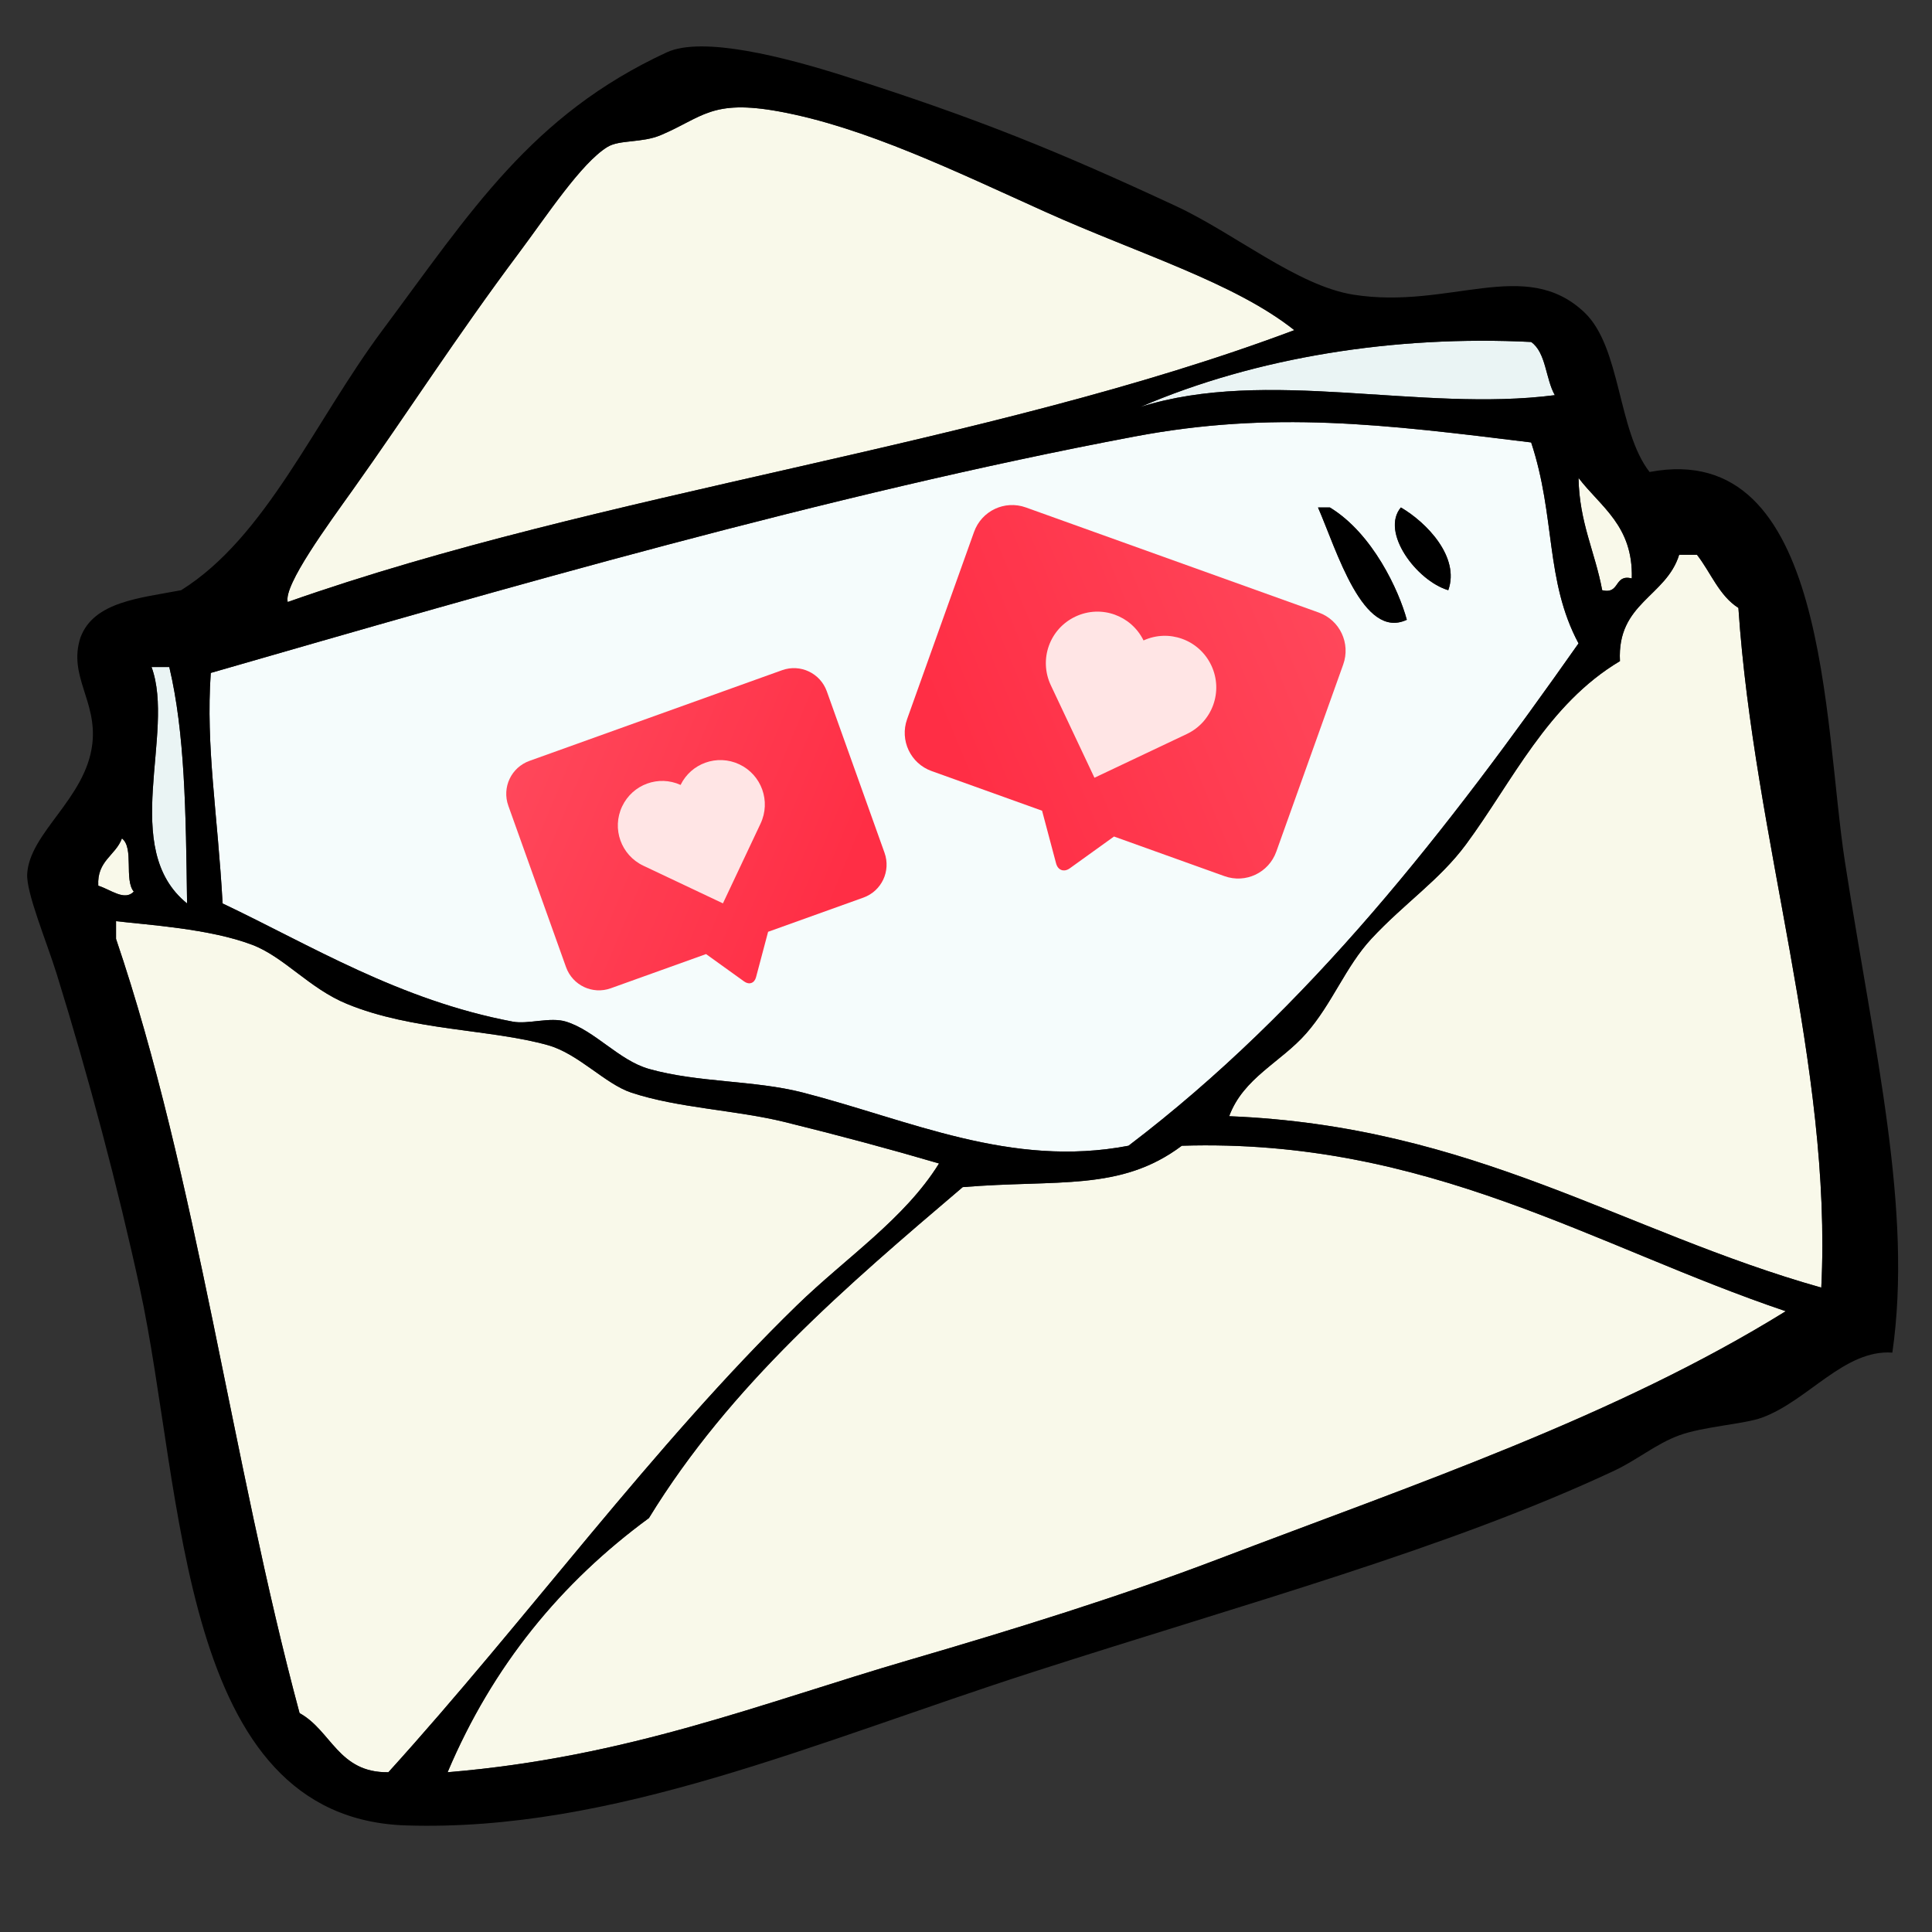
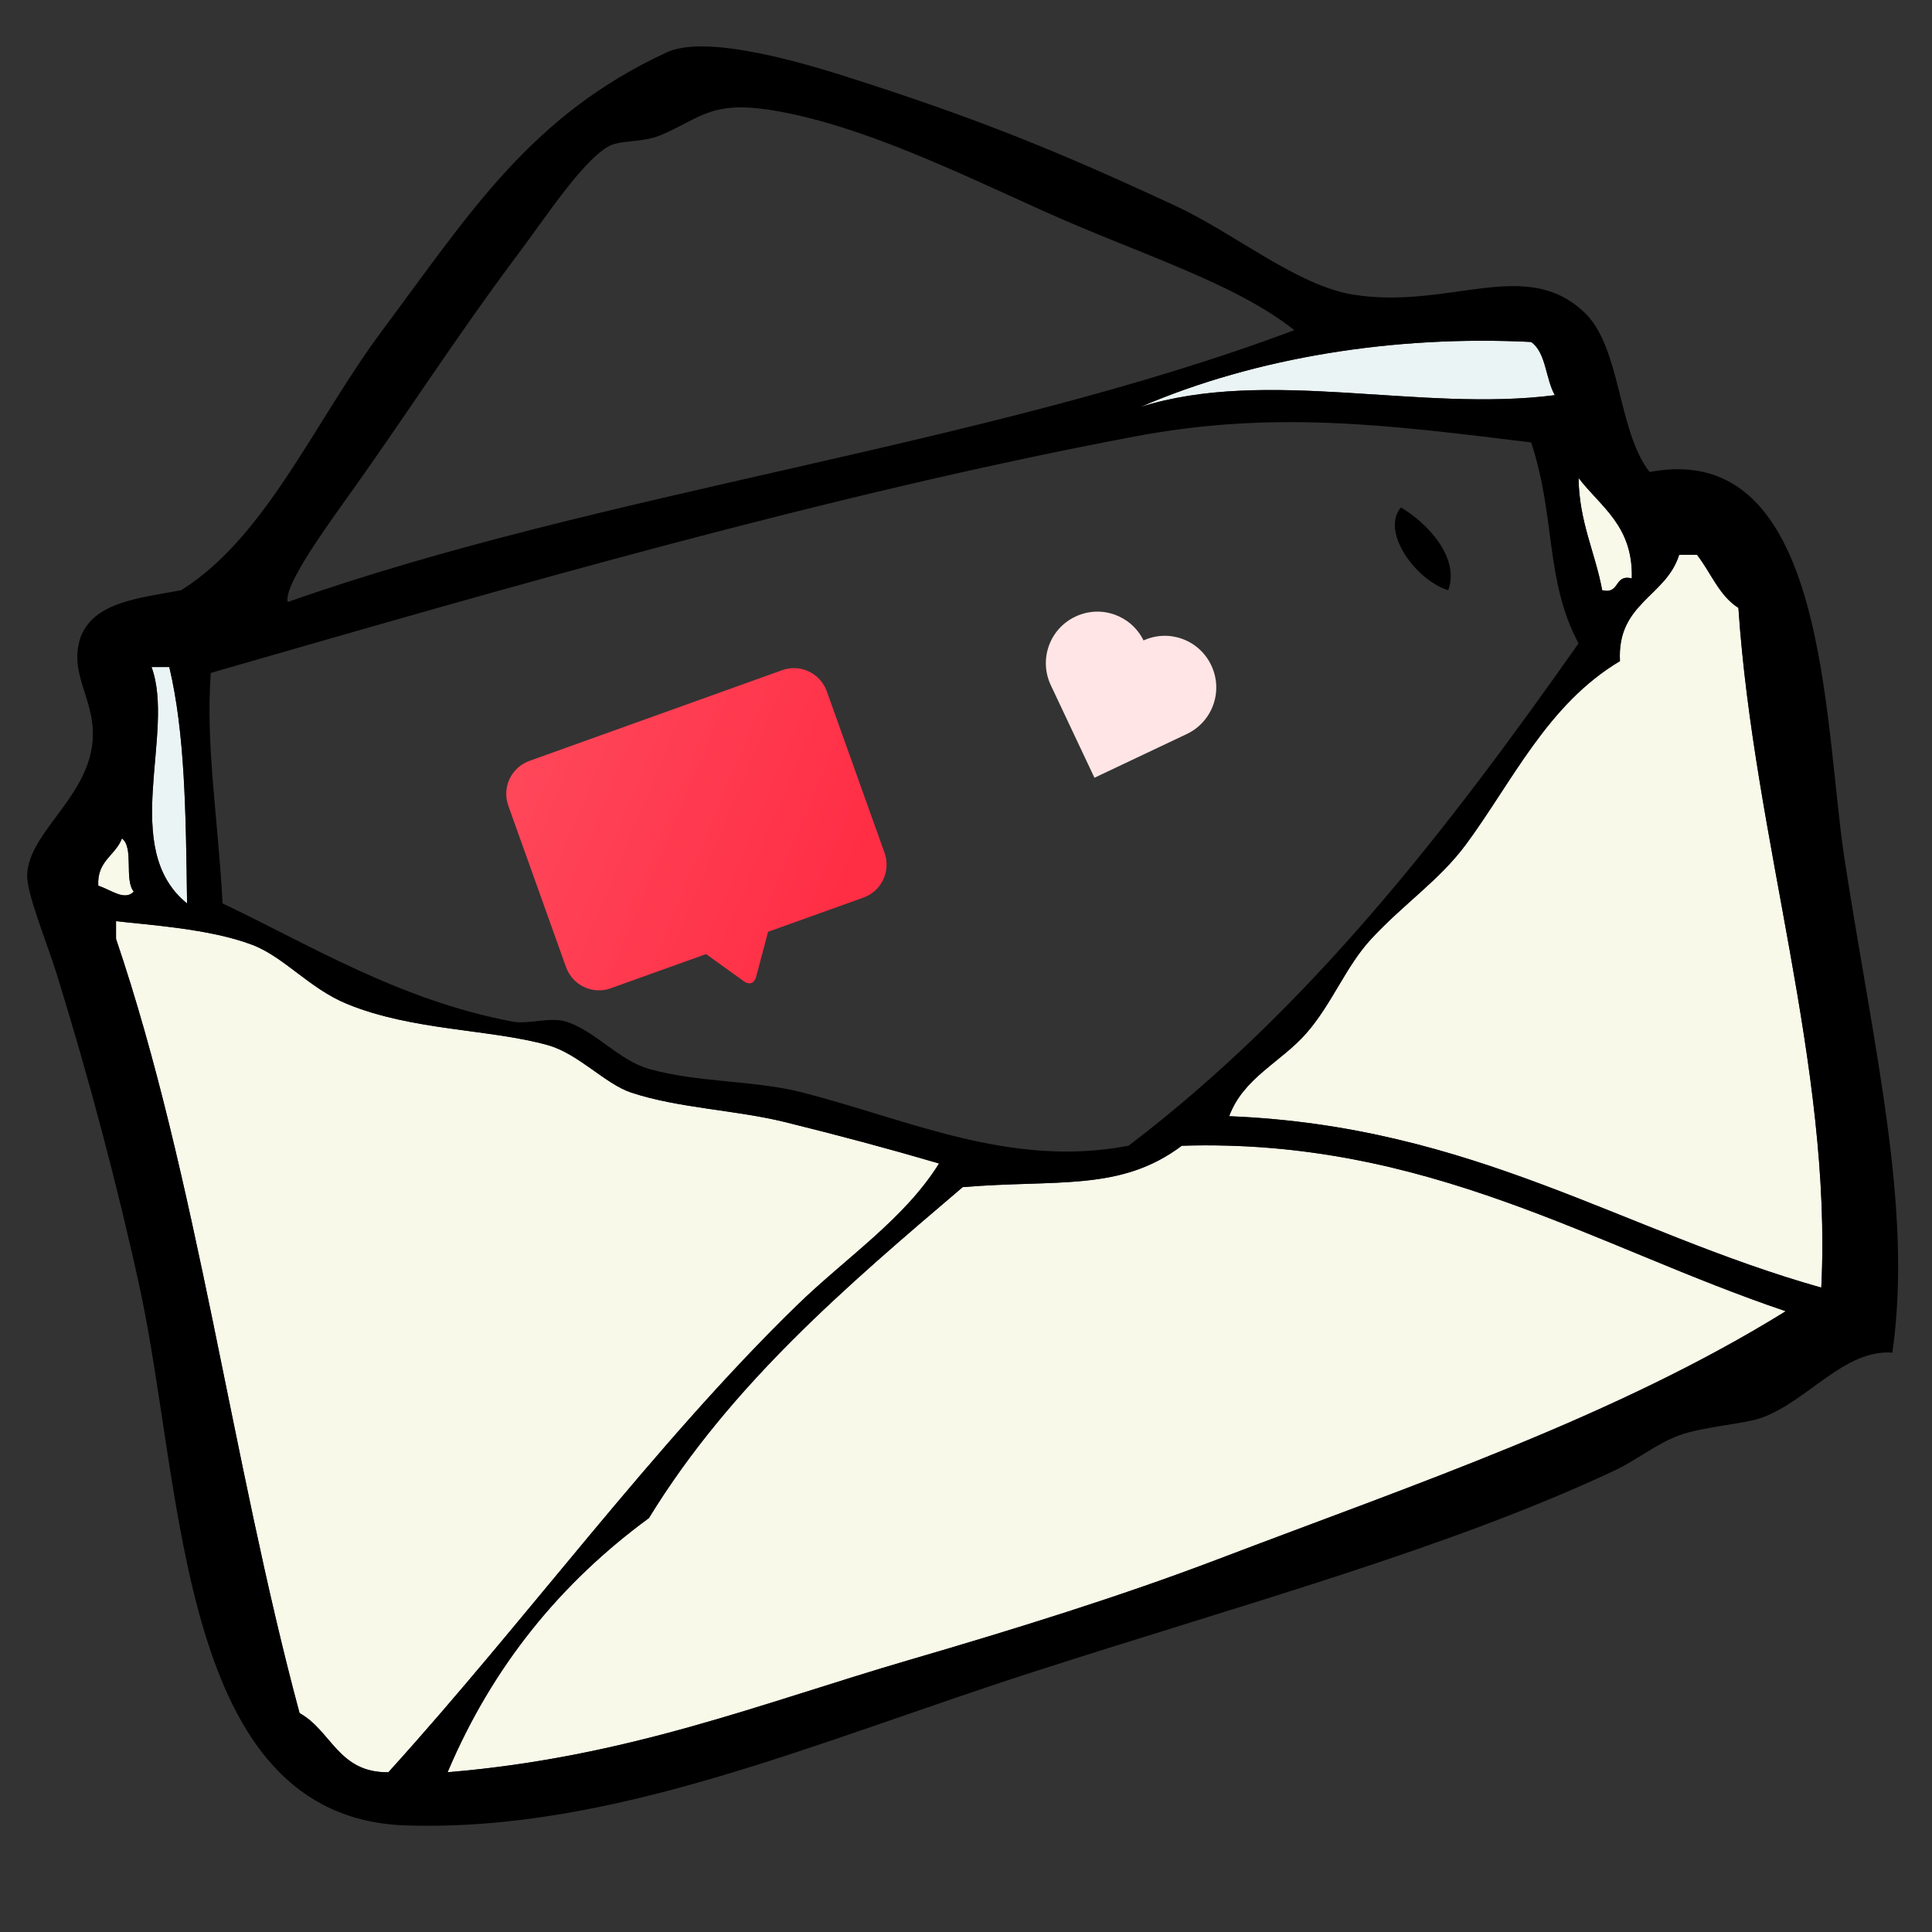
<svg xmlns="http://www.w3.org/2000/svg" width="384" zoomAndPan="magnify" viewBox="0 0 288 288" height="384" preserveAspectRatio="xMidYMid meet" version="1.0">
  <rect x="0" y="0" width="288" height="288" fill="#333333" stroke="none" />
  <defs>
    <clipPath id="6d31e059db">
      <path d="M 75 99 L 133 99 L 133 148 L 75 148 Z M 75 99 " clip-rule="nonzero" />
    </clipPath>
    <clipPath id="351518b99b">
      <path d="M 78.926 113.422 C 76.207 114.398 74.801 117.379 75.773 120.105 L 84.375 144.16 C 85.352 146.887 88.328 148.297 91.047 147.32 L 105.25 142.223 L 110.938 146.312 C 111.68 146.844 112.465 146.562 112.699 145.68 L 114.5 138.902 L 128.703 133.805 C 131.422 132.828 132.828 129.848 131.855 127.121 L 123.254 103.062 C 122.277 100.336 119.301 98.93 116.582 99.906 Z M 78.926 113.422 " clip-rule="nonzero" />
    </clipPath>
    <linearGradient x1="6.833" gradientTransform="matrix(0.965, -0.346, 0.346, 0.967, 39.883, 60.189)" y1="42.975" x2="76.76" gradientUnits="userSpaceOnUse" y2="106.908" id="809ecb106a">
      <stop stop-opacity="1" stop-color="rgb(100%, 28.6%, 36.099%)" offset="0" />
      <stop stop-opacity="1" stop-color="rgb(100%, 28.6%, 36.099%)" offset="0.125" />
      <stop stop-opacity="1" stop-color="rgb(100%, 28.6%, 36.099%)" offset="0.156" />
      <stop stop-opacity="1" stop-color="rgb(100%, 28.461%, 35.982%)" offset="0.172" />
      <stop stop-opacity="1" stop-color="rgb(100%, 28.18%, 35.742%)" offset="0.188" />
      <stop stop-opacity="1" stop-color="rgb(100%, 27.895%, 35.497%)" offset="0.203" />
      <stop stop-opacity="1" stop-color="rgb(100%, 27.608%, 35.252%)" offset="0.219" />
      <stop stop-opacity="1" stop-color="rgb(100%, 27.322%, 35.008%)" offset="0.234" />
      <stop stop-opacity="1" stop-color="rgb(100%, 27.036%, 34.764%)" offset="0.25" />
      <stop stop-opacity="1" stop-color="rgb(100%, 26.75%, 34.518%)" offset="0.266" />
      <stop stop-opacity="1" stop-color="rgb(100%, 26.463%, 34.274%)" offset="0.281" />
      <stop stop-opacity="1" stop-color="rgb(100%, 26.178%, 34.03%)" offset="0.297" />
      <stop stop-opacity="1" stop-color="rgb(100%, 25.891%, 33.786%)" offset="0.312" />
      <stop stop-opacity="1" stop-color="rgb(100%, 25.606%, 33.54%)" offset="0.328" />
      <stop stop-opacity="1" stop-color="rgb(100%, 25.319%, 33.296%)" offset="0.344" />
      <stop stop-opacity="1" stop-color="rgb(100%, 25.034%, 33.052%)" offset="0.359" />
      <stop stop-opacity="1" stop-color="rgb(100%, 24.747%, 32.808%)" offset="0.375" />
      <stop stop-opacity="1" stop-color="rgb(100%, 24.461%, 32.562%)" offset="0.391" />
      <stop stop-opacity="1" stop-color="rgb(100%, 24.174%, 32.318%)" offset="0.406" />
      <stop stop-opacity="1" stop-color="rgb(100%, 23.889%, 32.074%)" offset="0.422" />
      <stop stop-opacity="1" stop-color="rgb(100%, 23.602%, 31.83%)" offset="0.438" />
      <stop stop-opacity="1" stop-color="rgb(100%, 23.317%, 31.584%)" offset="0.453" />
      <stop stop-opacity="1" stop-color="rgb(100%, 23.03%, 31.34%)" offset="0.458" />
      <stop stop-opacity="1" stop-color="rgb(100%, 22.887%, 31.218%)" offset="0.469" />
      <stop stop-opacity="1" stop-color="rgb(100%, 22.743%, 31.096%)" offset="0.484" />
      <stop stop-opacity="1" stop-color="rgb(100%, 22.458%, 30.852%)" offset="0.5" />
      <stop stop-opacity="1" stop-color="rgb(100%, 22.171%, 30.606%)" offset="0.516" />
      <stop stop-opacity="1" stop-color="rgb(100%, 21.886%, 30.362%)" offset="0.531" />
      <stop stop-opacity="1" stop-color="rgb(100%, 21.599%, 30.118%)" offset="0.542" />
      <stop stop-opacity="1" stop-color="rgb(100%, 21.457%, 29.996%)" offset="0.547" />
      <stop stop-opacity="1" stop-color="rgb(100%, 21.313%, 29.874%)" offset="0.562" />
      <stop stop-opacity="1" stop-color="rgb(100%, 21.027%, 29.628%)" offset="0.578" />
      <stop stop-opacity="1" stop-color="rgb(100%, 20.741%, 29.384%)" offset="0.594" />
      <stop stop-opacity="1" stop-color="rgb(100%, 20.454%, 29.14%)" offset="0.609" />
      <stop stop-opacity="1" stop-color="rgb(100%, 20.169%, 28.896%)" offset="0.625" />
      <stop stop-opacity="1" stop-color="rgb(100%, 19.882%, 28.65%)" offset="0.641" />
      <stop stop-opacity="1" stop-color="rgb(100%, 19.597%, 28.406%)" offset="0.656" />
      <stop stop-opacity="1" stop-color="rgb(100%, 19.31%, 28.162%)" offset="0.672" />
      <stop stop-opacity="1" stop-color="rgb(100%, 19.025%, 27.917%)" offset="0.688" />
      <stop stop-opacity="1" stop-color="rgb(100%, 18.738%, 27.672%)" offset="0.703" />
      <stop stop-opacity="1" stop-color="rgb(100%, 18.452%, 27.428%)" offset="0.719" />
      <stop stop-opacity="1" stop-color="rgb(100%, 18.166%, 27.184%)" offset="0.734" />
      <stop stop-opacity="1" stop-color="rgb(100%, 17.879%, 26.939%)" offset="0.75" />
      <stop stop-opacity="1" stop-color="rgb(100%, 17.668%, 26.758%)" offset="1" />
    </linearGradient>
    <clipPath id="45fea2f7b7">
      <path d="M 134 75 L 201 75 L 201 131 L 134 131 Z M 134 75 " clip-rule="nonzero" />
    </clipPath>
    <clipPath id="3babd165bb">
      <path d="M 196.578 91.309 C 199.73 92.441 201.359 95.898 200.23 99.059 L 190.258 126.945 C 189.129 130.105 185.68 131.738 182.527 130.605 L 166.062 124.699 L 159.469 129.441 C 158.609 130.059 157.699 129.73 157.43 128.707 L 155.34 120.852 L 138.875 114.941 C 135.723 113.809 134.094 110.352 135.223 107.191 L 145.195 79.305 C 146.324 76.145 149.773 74.512 152.926 75.645 Z M 196.578 91.309 " clip-rule="nonzero" />
    </clipPath>
    <linearGradient x1="6.833" gradientTransform="matrix(-1.118, -0.401, -0.401, 1.12, 241.838, 29.603)" y1="42.975" x2="76.76" gradientUnits="userSpaceOnUse" y2="106.908" id="fe429e519a">
      <stop stop-opacity="1" stop-color="rgb(100%, 28.6%, 36.099%)" offset="0" />
      <stop stop-opacity="1" stop-color="rgb(100%, 28.6%, 36.099%)" offset="0.125" />
      <stop stop-opacity="1" stop-color="rgb(100%, 28.6%, 36.099%)" offset="0.156" />
      <stop stop-opacity="1" stop-color="rgb(100%, 28.461%, 35.982%)" offset="0.172" />
      <stop stop-opacity="1" stop-color="rgb(100%, 28.18%, 35.742%)" offset="0.188" />
      <stop stop-opacity="1" stop-color="rgb(100%, 27.895%, 35.497%)" offset="0.203" />
      <stop stop-opacity="1" stop-color="rgb(100%, 27.608%, 35.252%)" offset="0.219" />
      <stop stop-opacity="1" stop-color="rgb(100%, 27.322%, 35.008%)" offset="0.234" />
      <stop stop-opacity="1" stop-color="rgb(100%, 27.036%, 34.764%)" offset="0.25" />
      <stop stop-opacity="1" stop-color="rgb(100%, 26.75%, 34.518%)" offset="0.266" />
      <stop stop-opacity="1" stop-color="rgb(100%, 26.463%, 34.274%)" offset="0.281" />
      <stop stop-opacity="1" stop-color="rgb(100%, 26.178%, 34.03%)" offset="0.297" />
      <stop stop-opacity="1" stop-color="rgb(100%, 25.891%, 33.786%)" offset="0.312" />
      <stop stop-opacity="1" stop-color="rgb(100%, 25.606%, 33.54%)" offset="0.328" />
      <stop stop-opacity="1" stop-color="rgb(100%, 25.319%, 33.296%)" offset="0.344" />
      <stop stop-opacity="1" stop-color="rgb(100%, 25.034%, 33.052%)" offset="0.359" />
      <stop stop-opacity="1" stop-color="rgb(100%, 24.747%, 32.808%)" offset="0.375" />
      <stop stop-opacity="1" stop-color="rgb(100%, 24.461%, 32.562%)" offset="0.391" />
      <stop stop-opacity="1" stop-color="rgb(100%, 24.174%, 32.318%)" offset="0.406" />
      <stop stop-opacity="1" stop-color="rgb(100%, 23.889%, 32.074%)" offset="0.422" />
      <stop stop-opacity="1" stop-color="rgb(100%, 23.602%, 31.83%)" offset="0.438" />
      <stop stop-opacity="1" stop-color="rgb(100%, 23.317%, 31.584%)" offset="0.453" />
      <stop stop-opacity="1" stop-color="rgb(100%, 23.03%, 31.34%)" offset="0.458" />
      <stop stop-opacity="1" stop-color="rgb(100%, 22.887%, 31.218%)" offset="0.469" />
      <stop stop-opacity="1" stop-color="rgb(100%, 22.743%, 31.096%)" offset="0.484" />
      <stop stop-opacity="1" stop-color="rgb(100%, 22.458%, 30.852%)" offset="0.5" />
      <stop stop-opacity="1" stop-color="rgb(100%, 22.171%, 30.606%)" offset="0.516" />
      <stop stop-opacity="1" stop-color="rgb(100%, 21.886%, 30.362%)" offset="0.531" />
      <stop stop-opacity="1" stop-color="rgb(100%, 21.599%, 30.118%)" offset="0.542" />
      <stop stop-opacity="1" stop-color="rgb(100%, 21.457%, 29.996%)" offset="0.547" />
      <stop stop-opacity="1" stop-color="rgb(100%, 21.313%, 29.874%)" offset="0.562" />
      <stop stop-opacity="1" stop-color="rgb(100%, 21.027%, 29.628%)" offset="0.578" />
      <stop stop-opacity="1" stop-color="rgb(100%, 20.741%, 29.384%)" offset="0.594" />
      <stop stop-opacity="1" stop-color="rgb(100%, 20.454%, 29.14%)" offset="0.609" />
      <stop stop-opacity="1" stop-color="rgb(100%, 20.169%, 28.896%)" offset="0.625" />
      <stop stop-opacity="1" stop-color="rgb(100%, 19.882%, 28.65%)" offset="0.641" />
      <stop stop-opacity="1" stop-color="rgb(100%, 19.597%, 28.406%)" offset="0.656" />
      <stop stop-opacity="1" stop-color="rgb(100%, 19.31%, 28.162%)" offset="0.672" />
      <stop stop-opacity="1" stop-color="rgb(100%, 19.025%, 27.917%)" offset="0.688" />
      <stop stop-opacity="1" stop-color="rgb(100%, 18.738%, 27.672%)" offset="0.703" />
      <stop stop-opacity="1" stop-color="rgb(100%, 18.452%, 27.428%)" offset="0.719" />
      <stop stop-opacity="1" stop-color="rgb(100%, 18.166%, 27.184%)" offset="0.734" />
      <stop stop-opacity="1" stop-color="rgb(100%, 17.879%, 26.939%)" offset="0.75" />
      <stop stop-opacity="1" stop-color="rgb(100%, 17.668%, 26.758%)" offset="1" />
    </linearGradient>
  </defs>
-   <path fill="#f9f9ea" d="M 192.941 49.215 C 146.77 66.562 89.852 73.18 42.891 89.742 C 42.23 87.242 48.996 78.066 52.602 73 C 60.773 61.523 68 50.211 77.312 37.762 C 81.516 32.145 86.637 24.301 90.555 21.902 C 92.359 20.801 95.664 21.336 98.496 20.145 C 104.738 17.504 106.02 14.766 116.152 16.617 C 128.902 18.953 142.41 25.535 155.867 31.598 C 169.668 37.809 184 42.113 192.941 49.215 " fill-opacity="1" fill-rule="evenodd" />
  <path fill="#eaf4f4" d="M 228.246 50.977 C 230.484 52.559 230.391 56.473 231.777 58.906 C 211.672 61.5 188.875 54.711 169.992 60.668 C 187.219 53.23 208.023 49.957 228.246 50.977 " fill-opacity="1" fill-rule="evenodd" />
-   <path fill="#f5fcfc" d="M 215.891 87.98 C 217.656 83.043 212.656 77.875 208.828 75.645 C 205.754 79.312 211.16 86.574 215.891 87.98 Z M 209.711 92.387 C 208.547 88.066 204.633 79.523 198.238 75.645 C 197.648 75.645 197.059 75.645 196.473 75.645 C 199.266 82.035 203.164 95.477 209.711 92.387 Z M 228.246 65.953 C 231.918 77.031 230.293 86.52 235.309 95.91 C 215.766 123.688 195.121 150.359 168.227 170.793 C 150.711 174.148 135.625 166.977 119.68 162.867 C 112.461 161.004 104.008 161.41 96.734 159.34 C 92.246 158.066 88.711 153.641 84.375 152.293 C 81.996 151.555 78.719 152.727 76.43 152.293 C 59.551 149.105 46.363 140.934 33.184 134.676 C 32.43 121.141 30.656 111.332 31.418 100.312 C 75 87.754 123.453 73.684 169.109 65.074 C 189.691 61.191 206.238 63.242 228.246 65.953 " fill-opacity="1" fill-rule="evenodd" />
  <path fill="#f9f9ea" d="M 235.309 71.242 C 238.613 75.574 243.465 78.367 243.25 86.219 C 240.535 85.562 241.555 88.637 238.836 87.98 C 237.777 82.281 235.418 77.887 235.309 71.242 " fill-opacity="1" fill-rule="evenodd" />
-   <path fill="#000000" d="M 196.473 75.645 C 197.059 75.645 197.648 75.645 198.238 75.645 C 204.633 79.523 208.547 88.066 209.711 92.387 C 203.164 95.477 199.266 82.035 196.473 75.645 " fill-opacity="1" fill-rule="evenodd" />
  <path fill="#000000" d="M 208.828 75.645 C 212.656 77.875 217.656 83.043 215.891 87.98 C 211.16 86.574 205.754 79.312 208.828 75.645 " fill-opacity="1" fill-rule="evenodd" />
  <path fill="#f9f9ea" d="M 271.496 191.941 C 241.902 183.594 219.711 167.859 183.23 166.391 C 185.344 160.672 190.922 158.363 194.707 154.055 C 198.594 149.629 200.578 144.094 204.414 139.957 C 209.367 134.625 214.59 131.207 218.539 125.863 C 225.449 116.508 230.676 104.988 241.484 98.551 C 241.02 89.863 248.367 88.977 250.312 82.695 C 251.195 82.695 252.078 82.695 252.961 82.695 C 255.023 85.332 256.262 88.797 259.141 90.621 C 261.469 125.223 273.148 158.793 271.496 191.941 " fill-opacity="1" fill-rule="evenodd" />
  <path fill="#eaf4f4" d="M 22.59 99.434 C 23.473 99.434 24.355 99.434 25.238 99.434 C 27.562 109.254 27.707 120.883 27.887 134.676 C 17.73 126.492 26.199 109.25 22.59 99.434 " fill-opacity="1" fill-rule="evenodd" />
  <path fill="#f9f9ea" d="M 18.176 124.984 C 20.016 126.375 18.473 131.145 19.941 132.91 C 18.57 134.363 16.504 132.609 14.648 132.031 C 14.438 128.297 17.219 127.551 18.176 124.984 " fill-opacity="1" fill-rule="evenodd" />
  <path fill="#f9f9ea" d="M 17.297 137.316 C 21.945 137.867 31.258 138.43 37.594 140.84 C 42.391 142.668 46.098 147.34 51.715 149.648 C 61.516 153.68 73.129 153.387 81.727 155.816 C 86.234 157.094 90.207 161.574 94.086 162.867 C 101.121 165.203 109.699 165.457 117.031 167.27 C 125.074 169.258 132.328 171.195 139.98 173.438 C 134.832 181.727 126.098 187.48 118.801 194.582 C 97.445 215.363 78.309 241.676 57.895 264.184 C 50.43 264.297 49.406 257.973 44.656 255.371 C 34.562 217.871 29.367 175.484 17.297 139.957 C 17.297 139.078 17.297 138.199 17.297 137.316 " fill-opacity="1" fill-rule="evenodd" />
  <path fill="#f9f9ea" d="M 266.199 195.461 C 240.898 211.133 211.309 221.105 181.465 232.465 C 167.16 237.914 151.359 242.832 135.566 247.441 C 113.438 253.906 93.637 261.949 66.723 264.184 C 73.445 248.277 83.672 235.879 96.734 226.297 C 108.898 206.434 126.203 191.691 143.512 176.961 C 157.66 175.789 167.027 177.656 176.172 170.793 C 212.809 169.652 237.637 185.832 266.199 195.461 " fill-opacity="1" fill-rule="evenodd" />
  <path fill="#000000" d="M 176.172 170.793 C 167.027 177.656 157.66 175.789 143.512 176.961 C 126.203 191.691 108.898 206.434 96.734 226.297 C 83.672 235.879 73.445 248.277 66.723 264.184 C 93.637 261.949 113.438 253.906 135.566 247.441 C 151.359 242.832 167.16 237.914 181.465 232.465 C 211.309 221.105 240.898 211.133 266.199 195.461 C 237.637 185.832 212.809 169.652 176.172 170.793 Z M 17.297 139.957 C 29.367 175.484 34.562 217.871 44.656 255.371 C 49.406 257.973 50.43 264.297 57.895 264.184 C 78.309 241.676 97.445 215.363 118.801 194.582 C 126.098 187.48 134.832 181.727 139.98 173.438 C 132.328 171.195 125.074 169.258 117.031 167.27 C 109.699 165.457 101.121 165.203 94.086 162.867 C 90.207 161.574 86.234 157.094 81.727 155.816 C 73.129 153.387 61.516 153.68 51.715 149.648 C 46.098 147.34 42.391 142.668 37.594 140.84 C 31.258 138.43 21.945 137.867 17.297 137.316 C 17.297 138.199 17.297 139.078 17.297 139.957 Z M 14.648 132.031 C 16.504 132.609 18.57 134.363 19.941 132.91 C 18.473 131.145 20.016 126.375 18.176 124.984 C 17.219 127.551 14.438 128.297 14.648 132.031 Z M 27.887 134.676 C 27.707 120.883 27.562 109.254 25.238 99.434 C 24.355 99.434 23.473 99.434 22.59 99.434 C 26.199 109.25 17.73 126.492 27.887 134.676 Z M 259.141 90.621 C 256.262 88.797 255.023 85.332 252.961 82.695 C 252.078 82.695 251.195 82.695 250.312 82.695 C 248.367 88.977 241.02 89.863 241.484 98.551 C 230.676 104.988 225.449 116.508 218.539 125.863 C 214.59 131.207 209.367 134.625 204.414 139.957 C 200.578 144.094 198.594 149.629 194.707 154.055 C 190.922 158.363 185.344 160.672 183.23 166.391 C 219.711 167.859 241.902 183.594 271.496 191.941 C 273.148 158.793 261.469 125.223 259.141 90.621 Z M 238.836 87.98 C 241.555 88.637 240.535 85.562 243.25 86.219 C 243.465 78.367 238.613 75.574 235.309 71.242 C 235.418 77.887 237.777 82.281 238.836 87.98 Z M 169.109 65.074 C 123.453 73.684 75 87.754 31.418 100.312 C 30.656 111.332 32.43 121.141 33.184 134.676 C 46.363 140.934 59.551 149.105 76.43 152.293 C 78.719 152.727 81.996 151.555 84.375 152.293 C 88.711 153.641 92.246 158.066 96.734 159.34 C 104.008 161.41 112.461 161.004 119.68 162.867 C 135.625 166.977 150.711 174.148 168.227 170.793 C 195.121 150.359 215.766 123.688 235.309 95.91 C 230.293 86.52 231.918 77.031 228.246 65.953 C 206.238 63.242 189.691 61.191 169.109 65.074 Z M 169.992 60.668 C 188.875 54.711 211.672 61.5 231.777 58.906 C 230.391 56.473 230.484 52.559 228.246 50.977 C 208.023 49.957 187.219 53.23 169.992 60.668 Z M 155.867 31.598 C 142.41 25.535 128.902 18.953 116.152 16.617 C 106.02 14.766 104.738 17.504 98.496 20.145 C 95.664 21.336 92.359 20.801 90.555 21.902 C 86.637 24.301 81.516 32.145 77.312 37.762 C 68 50.211 60.773 61.523 52.602 73 C 48.996 78.066 42.23 87.242 42.891 89.742 C 89.852 73.18 146.77 66.562 192.941 49.215 C 184 42.113 169.668 37.809 155.867 31.598 Z M 245.898 70.359 C 272.609 65.305 271.793 107.711 275.027 128.504 C 279.449 156.945 285.145 180.363 282.09 201.633 C 274.934 201.125 269.555 208.789 262.668 211.32 C 260.008 212.301 253.949 212.633 250.312 213.965 C 246.863 215.23 244.027 217.648 240.602 219.25 C 215.863 230.828 185.977 238.938 154.105 249.207 C 121.367 259.75 91.445 273.09 60.543 272.113 C 26.547 271.039 27.484 222.598 20.824 191.941 C 17.566 176.934 13.227 160.59 8.469 145.246 C 6.934 140.301 3.891 133.09 4.055 130.266 C 4.41 124.098 12.816 119.027 13.762 110.887 C 14.512 104.449 10.121 100.793 11.996 95.027 C 13.992 89.676 20.836 89.164 27.004 87.98 C 39.68 80.055 46.824 62.895 57.016 49.215 C 70.176 31.551 79.188 17.164 99.379 7.809 C 104.727 5.332 117.012 8.523 125.859 11.332 C 145.621 17.605 157.812 22.586 175.285 30.715 C 184.035 34.781 193.395 42.609 201.766 43.93 C 216.113 46.188 227.355 38.199 236.191 46.574 C 241.652 51.75 241.113 64.207 245.898 70.359 " fill-opacity="1" fill-rule="evenodd" />
  <g clip-path="url(#6d31e059db)">
    <g clip-path="url(#351518b99b)">
      <path fill="url(#809ecb106a)" d="M 59.156 104.543 L 81.398 166.754 L 148.473 142.68 L 126.23 80.469 Z M 59.156 104.543 " fill-rule="nonzero" />
    </g>
  </g>
-   <path fill="#ffe5e5" d="M 96.488 116.801 C 94.898 117.371 93.523 118.555 92.738 120.215 C 91.172 123.539 92.582 127.473 95.895 129.047 C 99.789 130.891 104.086 132.914 107.766 134.664 L 113.375 122.773 C 114.941 119.449 113.531 115.512 110.219 113.941 C 108.559 113.16 106.75 113.117 105.156 113.691 C 103.594 114.25 102.242 115.398 101.453 117.008 C 99.824 116.266 98.051 116.238 96.488 116.801 Z M 96.488 116.801 " fill-opacity="1" fill-rule="nonzero" />
  <g clip-path="url(#45fea2f7b7)">
    <g clip-path="url(#3babd165bb)">
-       <path fill="url(#fe429e519a)" d="M 219.496 81.02 L 193.711 153.137 L 115.957 125.23 L 141.742 53.113 Z M 219.496 81.02 " fill-rule="nonzero" />
-     </g>
+       </g>
  </g>
  <path fill="#ffe5e5" d="M 176.219 95.23 C 178.062 95.891 179.656 97.262 180.566 99.188 C 182.383 103.039 180.75 107.602 176.906 109.422 C 172.395 111.562 167.414 113.91 163.148 115.938 L 156.645 102.152 C 154.828 98.301 156.461 93.734 160.305 91.918 C 162.227 91.008 164.324 90.961 166.172 91.625 C 167.98 92.273 169.547 93.605 170.465 95.469 C 172.355 94.609 174.406 94.578 176.219 95.23 Z M 176.219 95.23 " fill-opacity="1" fill-rule="nonzero" />
</svg>